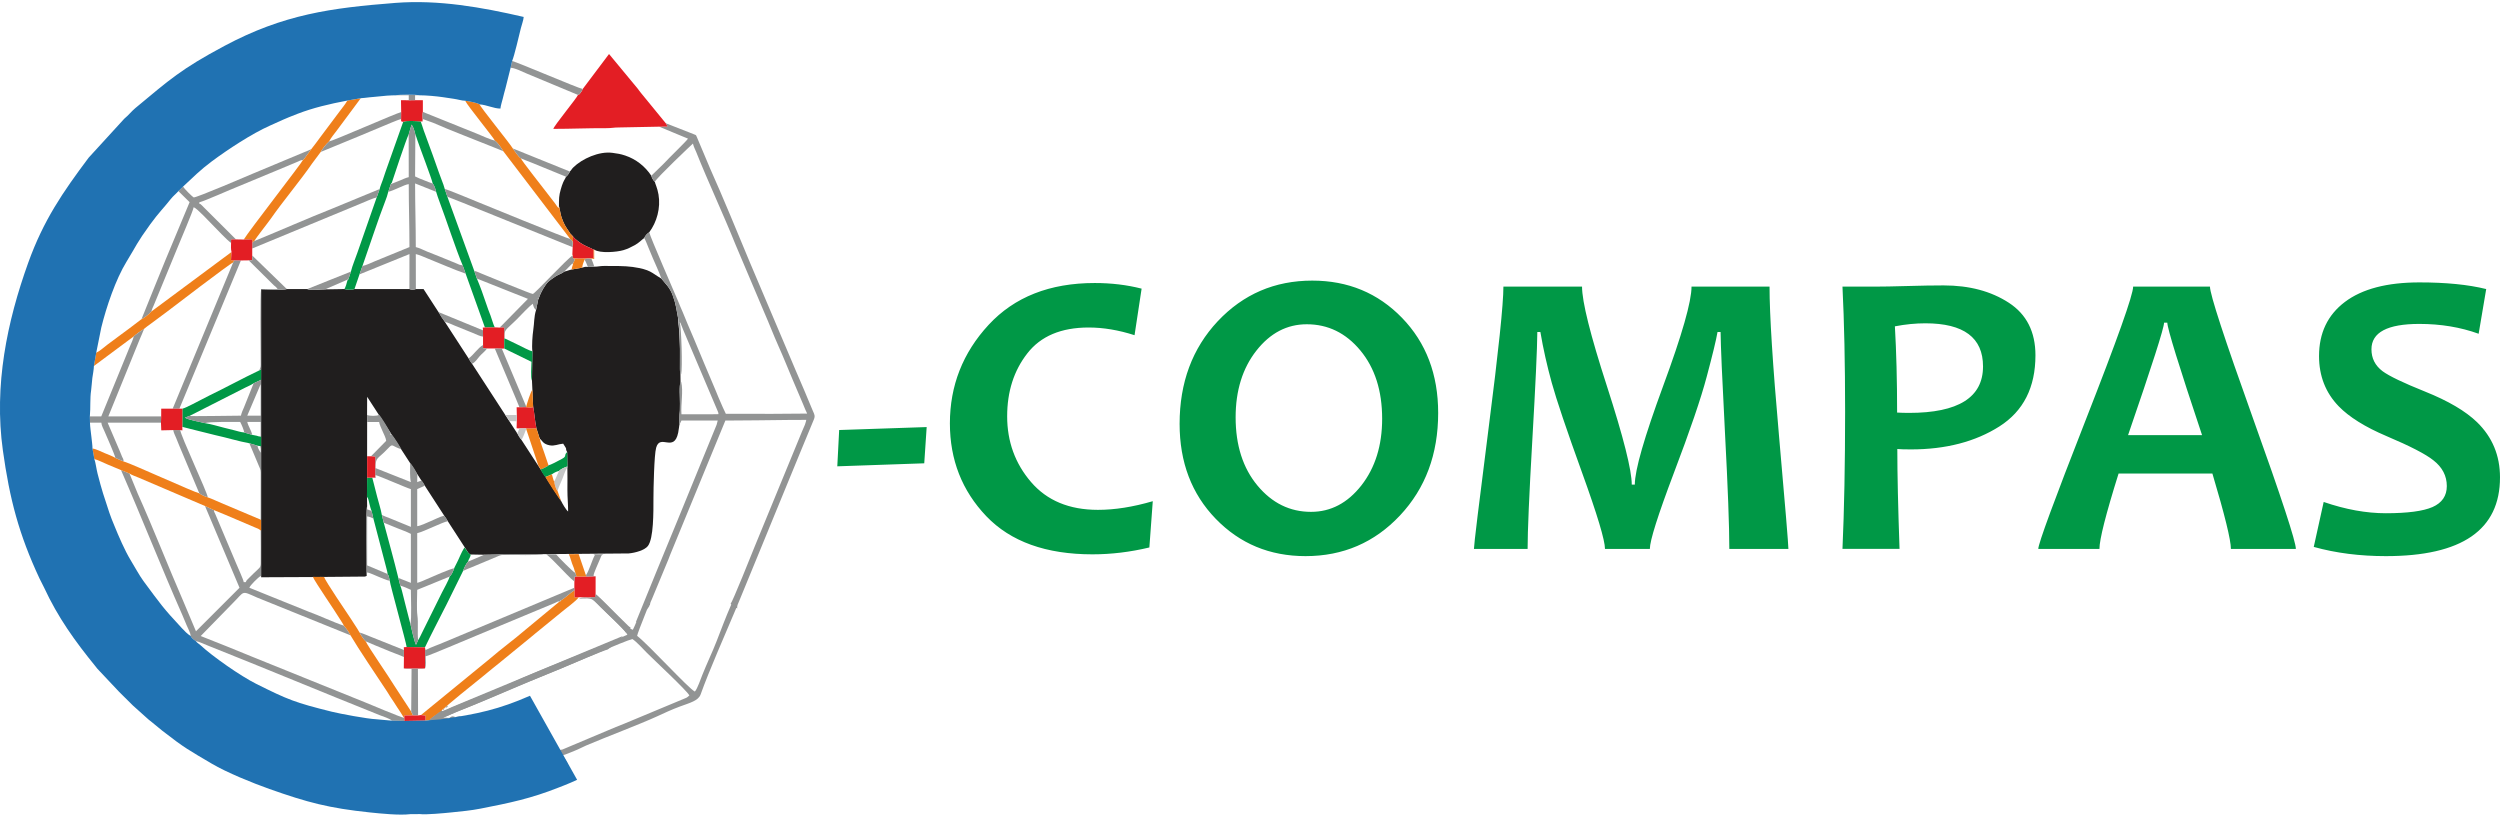
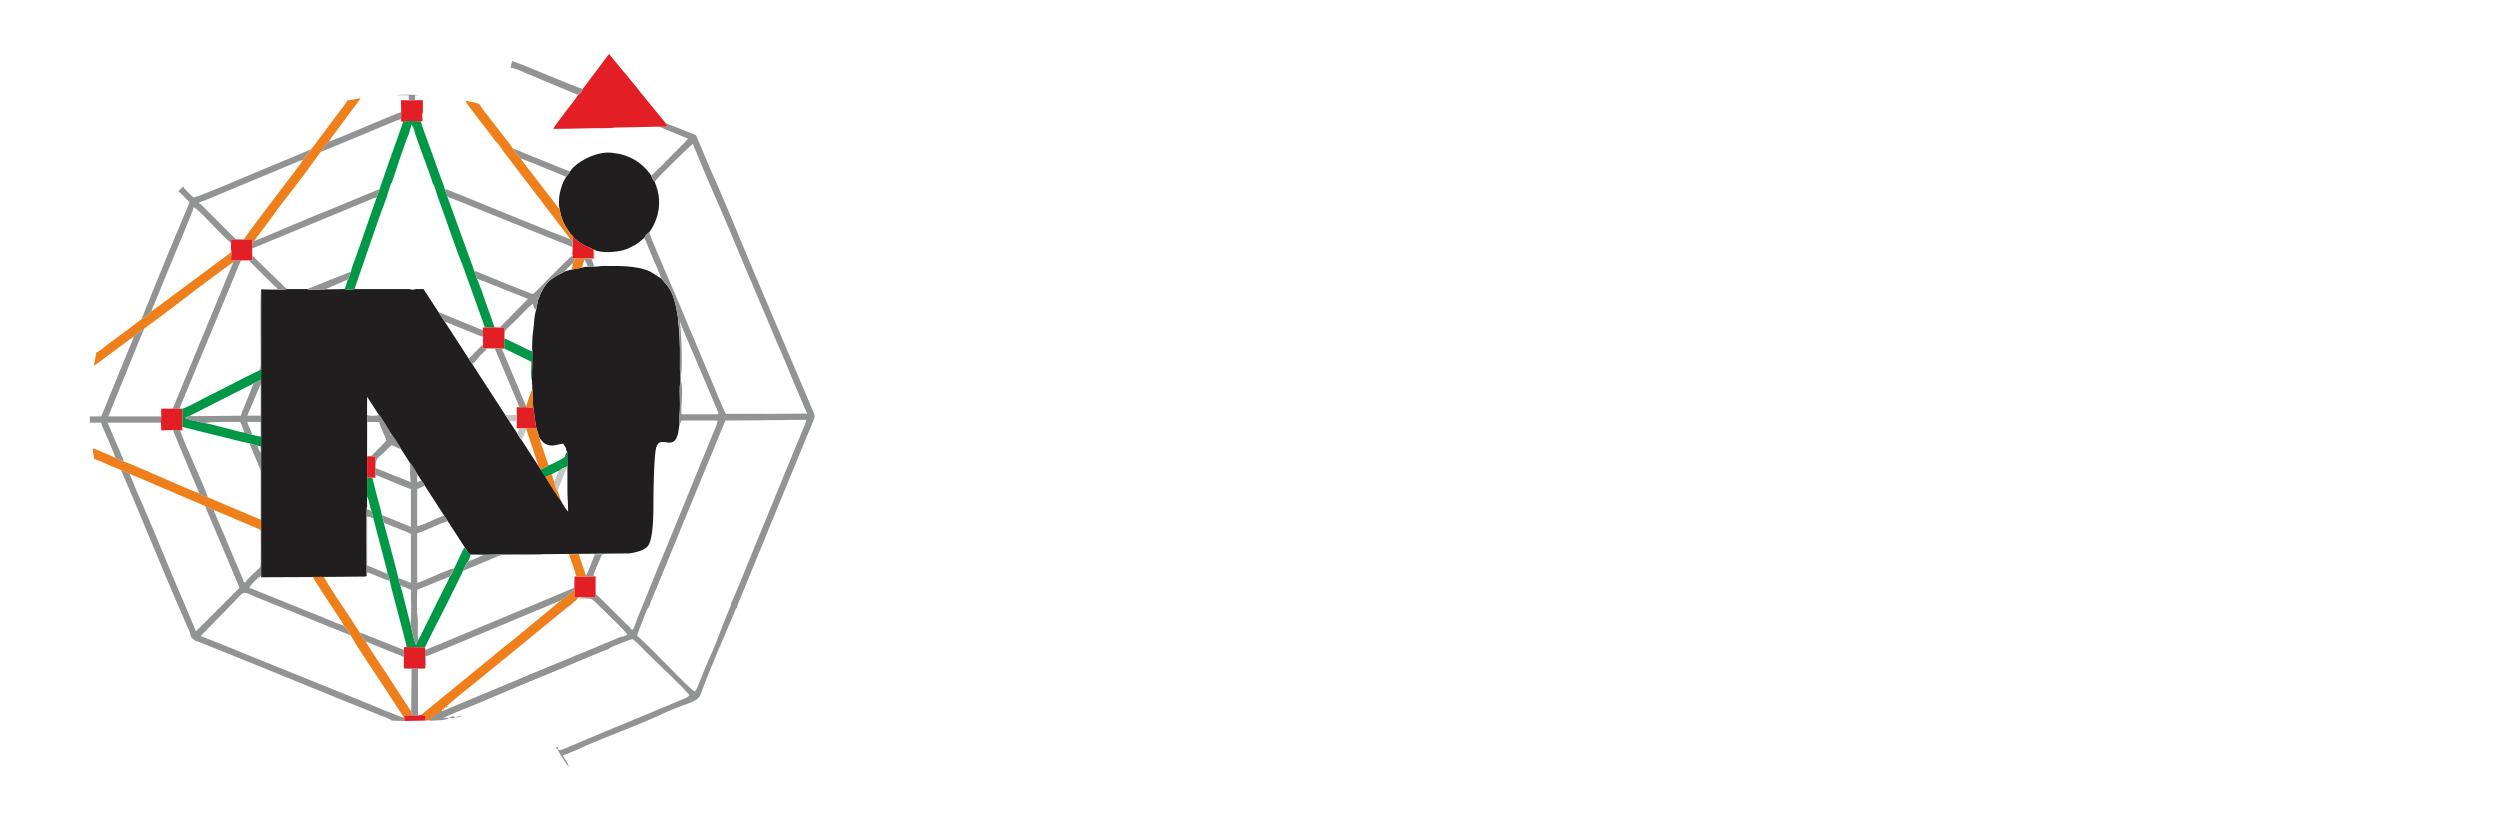
<svg xmlns="http://www.w3.org/2000/svg" xml:space="preserve" width="12.7mm" height="4.149mm" version="1.1" shape-rendering="geometricPrecision" text-rendering="geometricPrecision" image-rendering="optimizeQuality" fill-rule="evenodd" clip-rule="evenodd" viewBox="0 0 1269.98 414.86">
  <g id="Layer_x0020_1">
-     <path fill="#009846" fill-rule="nonzero" d="M470.74 216.93l-1.23 18.41 -44.17 1.53 0.95 -18.44 44.45 -1.5zm114.86 37.65l-1.73 23.51c-9.79,2.34 -19.4,3.49 -28.91,3.49 -23.6,0 -41.57,-6.46 -53.93,-19.38 -12.33,-12.93 -18.49,-28.64 -18.49,-47.12 0,-19.18 6.55,-35.88 19.65,-50.06 13.11,-14.18 31.07,-21.27 53.93,-21.27 8.38,0 16.31,0.94 23.81,2.86l-3.59 23.65c-8.14,-2.62 -15.89,-3.91 -23.32,-3.91 -13.98,0 -24.38,4.4 -31.17,13.17 -6.84,8.77 -10.22,19.42 -10.22,31.96 0,12.82 4.05,23.96 12.12,33.36 8.1,9.43 19.41,14.14 33.99,14.14 8.56,0 17.82,-1.46 27.86,-4.4zm144.98 -44.85c0,20.96 -6.45,38.32 -19.41,52.12 -12.93,13.76 -28.92,20.64 -47.97,20.64 -18.18,0 -33.36,-6.32 -45.62,-18.96 -12.26,-12.65 -18.35,-28.75 -18.35,-48.24 0,-20.96 6.45,-38.32 19.37,-52.12 12.97,-13.76 28.96,-20.64 48.01,-20.64 18.14,0 33.36,6.29 45.62,18.93 12.22,12.61 18.35,28.71 18.35,48.27zm-28.46 2.97c0,-14.25 -3.7,-25.81 -11.06,-34.68 -7.36,-8.88 -16.45,-13.31 -27.23,-13.31 -10.07,0 -18.6,4.47 -25.61,13.41 -7.01,8.94 -10.53,20.23 -10.53,33.88 0,14.18 3.7,25.75 11.1,34.65 7.39,8.88 16.45,13.35 27.19,13.35 10.04,0 18.56,-4.47 25.61,-13.45 7,-8.98 10.53,-20.26 10.53,-33.85zm206.37 66.12l-30.01 0c0,-11.59 -0.74,-31.15 -2.19,-58.68 -1.44,-27.52 -2.18,-44.71 -2.25,-51.52l-1.55 0c-0.7,4.09 -2.54,11.67 -5.49,22.71 -2.93,11.07 -8.49,27.35 -16.67,48.86 -8.13,21.52 -12.22,34.41 -12.22,38.63l-22.79 0c0,-4.36 -3.91,-17.36 -11.73,-38.98 -7.82,-21.62 -12.92,-36.78 -15.32,-45.44 -2.39,-8.66 -4.33,-17.26 -5.77,-25.78l-1.55 0c-0.07,8.52 -0.92,26.79 -2.54,54.84 -1.62,28.05 -2.4,46.49 -2.4,55.36l-27.26 0c0,-2.06 2.5,-22.56 7.47,-61.51 5,-38.94 7.5,-62.87 7.5,-71.74l39.94 0c0,7.65 4.2,24.52 12.65,50.58 8.42,26.05 12.61,42.71 12.61,50.01l1.55 0c0,-7.37 4.82,-24.06 14.4,-50.12 9.62,-26.06 14.41,-42.89 14.41,-50.47l39.63 0c0,14.14 1.58,39.33 4.79,75.58 3.2,36.26 4.79,55.47 4.79,57.67zm125.5 -98.32c0,16.27 -6.1,28.33 -18.32,36.11 -12.22,7.76 -27.19,11.67 -44.94,11.67 -3.24,0 -5.53,-0.07 -6.91,-0.21 0,12.82 0.39,29.73 1.13,50.75l-28.99 0c0.88,-19.7 1.34,-42.92 1.34,-69.68 0,-24.56 -0.46,-45.76 -1.34,-63.57l17.97 0c2.53,0 7.43,-0.07 14.65,-0.28 7.22,-0.21 13.45,-0.32 18.77,-0.32 13.07,0 24.09,2.94 33.11,8.81 9.02,5.86 13.53,14.77 13.53,26.72zm-26.63 5.62c0,-14.6 -9.76,-21.9 -29.31,-21.9 -4.86,0 -10.04,0.49 -15.46,1.54 0.74,12.89 1.13,27.49 1.13,43.8 1.72,0.1 3.7,0.17 5.99,0.17 25.11,0 37.65,-7.86 37.65,-23.61zm158.92 92.7l-33 0c0,-4.5 -3.13,-17.25 -9.4,-38.28l-47.66 0c-6.48,20.68 -9.72,33.43 -9.72,38.28l-31.07 0c0,-2.65 8.03,-24.48 24.09,-65.49 16.07,-41.01 24.1,-63.57 24.1,-67.76l39.02 0c0,3.91 7.26,26.16 21.81,66.78 14.58,40.63 21.83,62.77 21.83,66.47zm-47.65 -57.8c-11.77,-35.21 -17.65,-54.25 -17.65,-57.11l-1.65 0c0,2.65 -6.1,21.69 -18.29,57.11l37.59 0zm151.35 21.48c0,26.68 -19.34,39.99 -57.98,39.99 -13.13,0 -25.36,-1.54 -36.63,-4.68l5.04 -22.84c11.16,3.84 21.66,5.73 31.59,5.73 10.99,0 18.92,-1.05 23.71,-3.15 4.82,-2.13 7.25,-5.69 7.25,-10.65 0,-5.21 -2.29,-9.57 -6.83,-13.1 -3.91,-3.14 -11.87,-7.23 -23.84,-12.3 -10.85,-4.61 -18.95,-9.67 -24.24,-15.12 -6.66,-6.88 -10,-15.4 -10,-25.5 0,-11.74 4.37,-20.89 13.14,-27.52 8.77,-6.61 21.38,-9.92 37.83,-9.92 13.49,0 24.79,1.11 33.95,3.38l-3.84 22.71c-9.26,-3.35 -19.3,-5 -30.11,-5 -16.24,0 -24.34,4.3 -24.34,12.89 0,4.58 1.86,8.28 5.67,11.15 3.31,2.44 10.49,5.9 21.55,10.33 11.77,4.72 20.57,9.89 26.42,15.55 7.78,7.58 11.66,16.94 11.66,28.05z" />
    <g id="_2598420858992">
      <path fill="#201E1E" d="M301.85 135.46l-3.22 0.13c-1.55,-0.23 -1.54,0.04 -2.87,0.34l-5.37 0.98c-1.39,0.25 -2.24,0.74 -3.71,1.03 -1.26,1.04 -2.85,1.4 -4.31,2.35 -1.29,0.84 -3.08,2.08 -3.9,2.88 -1.6,1.56 -3.8,5.31 -4.77,8.27l-0.29 0.71 -1.1 5.33c-1.1,3.53 -0.84,6.24 -1.42,10.16 -0.39,2.66 -0.8,8 -0.44,10.81l-0.21 14.92 0.21 4.62 0.36 8.19c0.67,3.75 0.88,7.49 1.68,11.35l1.48 4.63 0.3 0.71c1.21,0.87 1.44,2.65 4.91,3.32 2.52,0.5 4.32,-0.62 6.91,-0.83 2.67,3.95 0.65,1.73 2.02,4.26l0.14 7.32 -0.03 0.5c0.1,3.76 0.02,7.6 0.02,11.37 0,4.14 0.36,6.91 0.36,11.01 -1.03,-0.74 -2.95,-4.08 -3.58,-5.39 -69.86,-107.61 0,0 -69.86,-107.61l-3.9 0c-0.93,0.41 -2.32,0.43 -3.28,0l-27.91 0c-1.13,0.48 -4.01,0.45 -5.09,0l-9.61 0.16c-2.47,-0.02 -7.31,0.72 -9.32,-0.16l-10.34 0c-1.62,0.69 -10.39,0.14 -13.06,0.14 0.03,48.75 0,97.51 0,146.27 17.04,0 33.96,-0.19 51,-0.34 1.41,0.01 1.59,0.16 2.63,-0.37 0.01,-4.46 -0.45,-33.95 0.23,-35.46l-0.09 -4.7 0.07 -9.74 0 -10.87 0.02 -17.41 -0.04 -3.55 0.04 -9.24c50.9,78.52 0,0 50.9,78.52 0.63,0.96 0.86,1.34 1.75,1.59 19.73,0.45 0,0 80.22,-0.54 3.38,-0.3 8.16,-1.66 9.77,-3.81 2.91,-3.87 2.8,-17.04 2.8,-24.24 0,-4.7 0.35,-22.01 1.37,-25.64 2.04,-7.36 9.08,2.73 11.21,-7.71 0.29,-1.4 0.75,-4.41 0.57,-6.09l0.13 -3.2c0.92,-4.61 0.32,-23.15 0.33,-30.56l-0.57 -12.23c-0.23,-1.57 -0.51,-4.48 -0.5,-5.89 -0.75,-4.17 -1.23,-7.67 -2.68,-11.57 -1.61,-4.34 -3.69,-5.94 -5.85,-8.69 -5.26,-3.06 -5.3,-4.53 -14.54,-5.9 -3.91,-0.58 -10.28,-0.51 -14.56,-0.51 -2.2,0.01 -2.78,0.36 -5.01,0.38z" />
      <path fill="#201E1E" d="M289.49 87.12c-0.35,0.72 -0.47,0.92 -0.85,1.45 -0.1,0.14 -0.41,0.51 -0.5,0.61 -0.43,0.48 -0.12,0.2 -0.61,0.57 -0.3,0.89 -0.99,1.76 -1.5,3 -0.49,1.21 -0.72,1.88 -1.17,3.45 -0.92,3.18 -0.92,4.73 -0.92,8.66 0.29,0.55 0.08,0.08 0.26,0.82 0.66,2.86 0.44,3.41 1.83,6.75 1.15,2.8 2.45,4.24 3.76,6.33 0.93,0.75 1.61,1.84 2.35,2.51 0.77,0.7 1.85,1.53 2.81,2.18 2.44,1.63 4.23,2.05 6.61,3.34l0.29 0c2.91,1.99 11.41,1.27 14.83,0.27 2.14,-0.63 3.9,-1.52 5.71,-2.51 2.38,-1.3 3.5,-2.72 4.88,-3.67 0.49,-1.2 1.4,-2.15 2.53,-2.9 3.83,-5.09 5.89,-12.32 4.71,-19.19 -0.58,-3.41 -1.74,-5.56 -1.85,-6.45 -0.45,-0.4 -0.18,-0.1 -0.61,-0.66 0,-0.01 -0.43,-0.65 -0.45,-0.68 -0.41,-0.7 -0.51,-0.98 -0.74,-1.74 -3.14,-4.76 -7.78,-8.44 -13.28,-10.27 -2.41,-0.8 -3.84,-1.01 -6.51,-1.37 -6.77,-0.9 -15.4,3.01 -19.88,7.45 -0.82,0.81 -0.87,1.25 -1.7,2.05z" />
      <path fill="#929494" d="M334.81 64.33l14.69 6.09c-1.03,1.53 -9.23,9.32 -12.48,12.85l-6.16 5.99c0.23,0.76 0.33,1.04 0.74,1.74 0.02,0.03 0.45,0.67 0.45,0.68 0.43,0.56 0.16,0.26 0.61,0.66 1.05,-2.22 19.16,-19.31 19.35,-19.43 0.4,1.73 1.02,2.71 1.68,4.36 6.03,15.13 13.91,31.89 19.96,47.01l14.53 34.28c2.53,5.73 4.69,11.48 7.29,17.28 2.58,5.74 4.72,11.18 7.2,17.03l5.42 12.74c0.57,1.42 1.2,3.02 1.84,4.25 0.02,0.08 0.03,0.15 0.05,0.22 -5.98,0 -11.75,0.06 -17.49,0.13l-23.77 -0.02c-0.73,-1.42 -2.09,-4.48 -3.76,-8.39 -0.45,-1.12 -0.91,-2.25 -1.38,-3.37l-5.7 -13.47c-3.73,-8.95 -7.26,-17.48 -8.62,-20.49 -0.91,-2.03 -1.48,-3.77 -2.39,-5.8 -0.92,-2.04 -1.59,-3.72 -2.43,-5.76 -1.47,-3.54 -14.1,-32.44 -14.64,-34.93 -1.13,0.75 -2.04,1.7 -2.53,2.9 0.75,1.34 1.57,3.49 2.17,4.98 0.73,1.81 1.44,3.45 2.2,5.28 1.4,3.36 3.07,6.68 4.32,10.35 2.15,2.74 4.22,4.33 5.83,8.62l-0.13 0c0.47,1.13 0.87,2.3 1.23,3.51 0.68,2.62 1.07,5.21 1.6,8.13 0.03,0.03 0.06,0.07 0.09,0.12 1.1,8.44 0.72,17.46 0.73,24.83 0,1.03 -0.03,2.56 0.72,3.41 0.71,-2.95 0.14,-23.65 -0.73,-26.55 0.11,0.09 0.25,0.29 0.42,0.58 0.54,1.31 1.05,2.78 1.39,3.53l17.73 41.76c0.07,0.33 0.12,0.65 0.15,0.94l-3.77 0.06 -15.04 0c-0.4,-5.02 1.04,-11.79 -0.15,-16.5 -1.66,1.89 -0.66,8.11 -0.68,11.02 -0.02,3.77 -0.45,7.57 -0.42,11.27 1.3,-1.14 0.03,-0.03 0.57,-1.19l0.68 -1.4 18.41 0c-0.1,0.54 -0.29,1.25 -0.55,2.11l-20.02 48.96c-3.49,8.65 -6.99,16.8 -10.49,25.48l-10.54 25.87c0.11,-0.08 0.22,-0.16 0.33,-0.25 -0.59,1.48 -1.2,2.88 -1.84,4.11 -2.03,-0.75 -2.8,-1.96 -4.94,-4.16 -1.64,-1.67 -2.97,-2.91 -4.61,-4.58 -2.86,-2.93 -6.31,-6.66 -9.26,-9.16l-0.38 1.52c-2.36,0.16 -6.48,-0.46 -8.21,0.55 7.86,-0.27 6.09,-0.66 14.06,7.3 2.32,2.31 9.54,8.67 10.56,11.05 -17.06,7.59 -42.67,16.89 -58.79,24.43 -8.76,4.09 -23.87,9.53 -32.51,13.56 -3.45,1.6 -2.54,0.76 -3.2,0.23l0.71 -0.25c0.84,0.18 0.69,0.38 0.6,-0.43l0.67 -0.44c0.82,0.22 0.68,0.4 0.55,-0.42 0.86,0.08 0.61,0.25 0.61,-0.66 -0.89,0.11 -0.74,-0.15 -0.61,0.66l-0.55 0.42c-0.92,-0.2 -0.77,-0.44 -0.67,0.44l-0.6 0.43 -0.71 0.25 -4.5 3.64c-0.07,0.06 -0.83,0.77 -0.85,0.79 -0.77,0.83 -0.14,-0.03 -0.85,1.04 2.66,-0.14 8.52,-0.03 10.21,-1.43 1.59,0.12 2.19,0.43 3.22,-0.46 1.15,0.19 0.19,0.4 1.65,0.06 1.14,-0.27 0.47,-0.03 1.1,-0.57l-2.75 0.51c-2.1,-0.53 -1.58,-0.53 -3.22,0.46l-3.39 -0.21c2.51,-0.61 3.67,-1.57 5.99,-2.45 12.93,-4.92 28.87,-12.4 42.29,-17.52l11.95 -4.91c5.57,-2.4 32.32,-14.04 36.18,-14.99 2.19,1.4 5.4,5.02 7.43,7.06 3.47,3.5 20.27,19.11 21.53,21.59l-0.65 0.58c-0.96,0.69 0,0.11 -1.01,0.67l-31.35 13.07c-6.04,2.36 -10.72,4.47 -16.67,6.92l-14.76 6.22c-2.37,0.46 -1.41,0.29 -2.51,-0.33 0.32,-1.2 0.65,-1.02 -0.51,-0.9 0,1.09 -0.34,0.96 0.51,0.9 0.29,1.5 3.9,6.71 5.18,8.57l0.47 0.63c-0.63,-3 -1.4,-2.72 -2.94,-5.94 1.56,-0.38 4.3,-1.64 5.95,-2.27 2.09,-0.8 3.7,-1.75 5.86,-2.68 9.94,-4.26 26.82,-10.59 35.91,-14.75 3.6,-1.65 7.54,-3.52 11.75,-5.07 5.16,-1.89 9.36,-2.95 10.49,-6.12 4.45,-12.45 12.32,-30.09 18.15,-44 0.16,0.09 0.33,0.19 0.51,0.3 -0.18,-0.37 -0.11,-0.99 0.09,-1.74 0.3,-0.72 0.6,-1.44 0.89,-2.14l14.68 -35.72c0.23,-0.51 0.43,-1.04 0.63,-1.57l15.9 -38.68c2.21,-5.45 4.37,-10.62 6.68,-16.13 0.74,-1.77 0.29,-2.55 -0.43,-4.17l-0.11 -0.25c-2.92,-7.1 -5.89,-14.05 -8.88,-20.95 -0.97,-2.37 -1.96,-4.59 -2.89,-6.82l-20.16 -47.52c-6.01,-14.45 -13.95,-33.81 -20.24,-47.79l-6.76 -16.04c-0.69,-1.34 0.27,-0.58 -3.55,-2.17l-12.21 -4.77 0.92 1.67 -4.32 0.06zm-6.16 245.39c0.44,-0.59 0.82,-1.24 1.24,-1.92 -0.12,-0.47 -0.22,-0.36 0.26,-0.36 0.12,-1.35 0.46,-1.89 0.95,-2.96l3.66 -8.81c1.64,-3.95 3.14,-7.63 4.81,-11.58 0.45,-1.06 0.61,-1.76 1.09,-2.82l27.82 -67.64c10.96,0 21.42,-0.22 32,-0.31l9.1 -0.04c-0.04,0.43 -0.28,1.26 -0.66,2.4 -0.53,1.35 -1.2,2.84 -1.51,3.51l-23.98 58.3c-1.35,3.39 -11.31,28.25 -12.29,29.24 0.12,0.13 0.23,0.24 0.34,0.34 -1.4,3.26 -2.77,6.5 -3.99,9.69 -2.27,5.95 -4.48,11.81 -7.05,17.45 -1.32,2.89 -2.45,5.75 -3.63,8.54 -0.8,1.89 -2.47,7.06 -3.83,8.55 -3.3,-1.64 -23.28,-23.63 -29.32,-28.3 0.07,-0.77 2.01,-5.84 4.99,-13.28z" />
      <path fill="#929494" d="M96.83 323.08c0.61,1.14 1.52,1.82 2.63,2.57 1.33,0.16 4.66,1.69 6.19,2.3 28.99,11.51 58.23,23.75 87.25,35.34 1.28,0.51 5.44,1.83 6.14,2.78l6.41 0.17 -0.04 -1.23 -0.15 -0.36c-1.97,-0.39 -16.83,-6.65 -19.26,-7.66l-58.04 -23.45c-4.47,-1.77 -8.46,-3.5 -12.95,-5.28l-13.05 -5.18 16.21 -16.61c6.36,-6.3 4.14,-6.59 12.44,-2.93l47.44 19.18c-0.86,-1.73 -2.28,-3.76 -3.37,-4.9 -5.26,-1.7 -12.54,-5.2 -17.95,-7.13l-30.05 -12.13c0.34,-1.27 4.57,-5.27 5.73,-6.04l0.24 0.71 0 -23.75 -0.24 0c0,5.51 0.14,11.19 0.03,16.67 -0.04,2.39 -0.67,2.21 -3.52,5.04 -0.8,0.79 -1.37,1.32 -2.15,2.13 -1.3,1.36 -1.59,1.34 -1.88,2.4l-1.07 0c-0.11,-1.21 -3,-7.41 -3.69,-9.14l-10.7 -25.29c-0.36,-0.87 -0.88,-1.59 -0.76,-2.18l-4.56 -2.09c0.07,0.1 0.19,0.4 0.22,0.47l17.34 41.07 -22.12 22.12 -6.28 -14.91c-7.71,-17.72 -15.44,-37.55 -23.31,-55.06l-4.18 -10.17 -4.3 -1.75c10.49,24.04 20.6,49.74 31.16,73.64 0.79,1.78 1.44,3.41 2.21,5.27 0.5,1.21 2.06,4.04 1.98,5.38z" />
      <path fill="#E31E24" d="M296.01 45.19c-0.41,1.07 -0.35,0.91 -0.99,1.76 -0.87,1.15 -0.21,0.66 -1.41,1.25 -0.53,1.53 -12.06,15.48 -12.53,17.25 8.98,0 17.52,-0.4 26.87,-0.36 2.72,0.02 3.89,-0.37 6.43,-0.36l20.43 -0.4 4.32 -0.06 -0.92 -1.67 -12.44 -15.2c-0.72,-0.82 -1.14,-1.51 -1.85,-2.42l-14.54 -17.56 -13.37 17.77z" />
      <path fill="#009846" d="M192.86 96.01l-1.51 4.26 -6.59 18.88c-1.05,3.15 -2.19,6.14 -3.22,9.24 -1.07,3.17 -2.48,6.31 -3.28,9.55l-1.29 3.91 -0.26 0.35 -0.24 0.3c-0.26,1.2 -0.93,3.36 -1.49,4.32 1.08,0.45 3.96,0.48 5.09,0l2.55 -7.46 1.51 -4.26c3.41,-9.64 8.02,-23.84 11.54,-32.85 0.58,-1.49 1.25,-3.35 1.57,-4.82l1.29 -3.91 0.19 -0.36 0.32 -0.36c0.04,-0.17 7.55,-22.91 8.56,-24.51l1.47 -5.02c0.91,1.15 1.52,3.32 1.92,5.02 0.4,0.86 0.66,1.81 0.99,2.8 1.44,4.29 7.24,19.39 7.84,22.13 0.85,0.95 1.41,2.86 1.74,4.21 0.47,1.56 0.97,3.06 1.54,4.57 3.6,9.54 8.37,24.36 11.91,32.74l1.53 4.26 9.79 27.34 5.01 -0.06c-0.75,-1.33 -1.5,-4.33 -2.14,-5.95 -0.83,-2.07 -1.53,-3.98 -2.29,-6.27 -1.42,-4.26 -2.95,-8.5 -4.66,-12.57l-1.34 -3.91 -13.65 -37.66 -1.32 -3.91c-0.41,-1.51 -0.92,-2.92 -1.46,-4.27 -0.55,-1.35 -0.96,-2.7 -1.54,-4.16l-3.07 -8.68c-0.96,-2.88 -2.07,-5.38 -3.05,-8.34 -0.55,-1.66 -0.98,-2.59 -1.53,-4.18 -0.58,-1.69 -0.98,-3.12 -1.56,-4.68l-0.21 -0.06c-2.06,-0.11 -7.29,-0.52 -8.71,0.25l-8.95 25.27c-0.5,1.48 -0.97,2.91 -1.43,4.27 -0.47,1.41 -1.3,3.21 -1.57,4.58z" />
      <path fill="#009846" d="M186.42 252.36c0.84,0.98 0.88,2.17 1.24,3.48 0.18,0.7 0.69,3 1.08,3.63l0.93 3.91 6.36 24.31c0.33,1.55 0.77,2.54 0.86,3.87 0.65,0.84 0.86,2.25 1.1,3.44 0.1,1.71 8.53,32.02 8.58,33.67l9.31 0.17c3.08,-6.47 6.45,-12.88 9.67,-19.27 0.8,-1.58 1.59,-3.03 2.39,-4.74l7.3 -14.8c0.54,-1.67 1.55,-3.65 2.49,-4.73 0.43,-1.55 1.11,-1.86 1.43,-3.64 -0.89,-0.25 -1.12,-0.63 -1.75,-1.59l-1.47 -1.98c-1.92,3.14 -2.47,5.09 -3.73,7.53l-1.33 2.63 -0.16 0.45c-0.54,1.46 -1.25,3.24 -2.3,4.18 -0.42,1.76 -3.02,6.34 -3.94,8.17l-10.03 20.25c-0.66,1.3 -1.26,2.74 -2.06,3.91l-1.07 2.34c-1.02,-2.17 -2.17,-7.85 -2.83,-10.51 -0.82,-3.37 -1.64,-6.33 -2.5,-9.74 -0.45,-1.79 -0.8,-3.18 -1.21,-4.83 -0.33,-1.31 -0.94,-3.93 -1.43,-4.98l-0.99 -3.91 -1.74 -6.89c-0.64,-2.55 -1.28,-4.71 -1.86,-7.04l-3.81 -14.14 -0.97 -3.91c-0.51,-3.01 -1.68,-6.45 -2.39,-9.31 -0.84,-3.37 -1.67,-6.51 -2.47,-9.67l-2.63 0 -0.07 9.74z" />
      <path fill="#929494" d="M186.51 214.34l6.08 0c0.1,1.17 1.31,3.61 1.74,4.67 0.57,1.4 1.72,3.41 1.85,4.92l-7.7 7.82 2.14 0.24 -0.02 10.59 -1.48 0.04 1.68 0.18 0 -1.45c2.11,0.48 16.14,6.69 17.92,7.1l0 19.19 -10.9 -4.47c-1.62,-0.64 -2.44,-0.89 -3.84,-1.57l0.97 3.91c2.3,0.96 4.66,1.94 6.96,2.84 2.23,0.88 4.77,1.78 6.81,2.85l0 24.87 -6.36 -2.49 0.99 3.91c1.21,0.29 4.32,1.58 5.37,2.13 0,3.68 0.45,14.62 -0.23,17.42 0.66,2.66 1.81,8.34 2.83,10.51l1.07 -2.34c-0.41,-4.08 0.16,-8.84 -0.35,-12.53 -0.46,-3.32 -0.1,-9.43 -0.1,-13.06 1.26,-0.59 2.66,-1.03 4.06,-1.65l12.42 -5.09c1.05,-0.94 1.76,-2.72 2.3,-4.18l0.16 -0.45 -0.16 0.45c-1.44,-0.03 -11.8,4.55 -13.89,5.47 -1.33,0.6 -3.59,1.6 -4.89,1.9l0 -25.23c3.44,-0.79 13.42,-5.88 15.48,-6.04 -0.47,-1.28 -1.03,-2.02 -1.87,-2.84 -1.91,0.44 -4.63,1.87 -6.6,2.69 -1.62,0.67 -5.47,2.51 -7.01,2.64l0 -18.84c1.2,-0.63 2.79,-1.12 3.85,-1.77 -0.49,-1.07 -0.81,-1.82 -1.7,-2.52 -0.85,0.23 -1.46,0.41 -2.15,0.74l0.07 -3.91c-0.67,-1.6 -2.56,-4.89 -3.65,-5.73 0,3.16 -0.25,7.04 0.36,9.64l-17.92 -7.11c0,-5.89 0.75,-4.08 6.52,-10.23 2.42,-2.58 1.63,-0.81 6.58,0.64 -0.37,-0.85 -3.84,-6.6 -4.86,-7.28 -0.69,-0.28 -0.88,0.48 -0.51,-0.89l-0.2 -0.24 -0.29 -0.48c-0.76,-1.63 -4.44,-7.7 -5.45,-8.58 -1.25,0.71 -4.86,0.63 -6.12,0.06l0.04 3.55z" />
      <path fill="#929494" d="M93.01 94.74l-2.39 2.33 5.7 5.61 -12.32 29.52c-2.01,4.94 -4,9.89 -6.08,14.93l-6.05 15.02 -0.36 0.24 0.36 -0.24c1.35,-0.57 4.26,-2.85 5.06,-3.96 0.18,-1.03 0.81,-2.29 1.27,-3.32 0.55,-1.21 0.84,-2.01 1.35,-3.28l10.8 -26.24c1.03,-2.56 7.9,-18.58 8.03,-20.1 1.59,0.42 7.96,7.36 9.58,8.97 2.16,2.14 7.35,7.81 9.42,9.15l0.01 -1.75 2.49 -0.02 -16.09 -16.04c-0.05,-0.05 -0.13,-0.12 -0.18,-0.17l-0.88 -0.9c-0.06,-0.05 -0.13,-0.13 -0.18,-0.18 -0.08,-0.07 -0.29,-0.28 -0.38,-0.34 -0.55,-0.41 -0.14,-0.29 -0.92,-0.5l0 -0.71c2.66,-0.62 15.98,-6.58 19.8,-8.07l19.7 -8.18c2.27,-0.97 4.23,-1.82 6.55,-2.74 1.28,-0.5 2.08,-0.85 3.28,-1.37 1.14,-0.48 2.28,-1.14 3.33,-1.16 0.49,-0.36 0.21,-0.11 0.64,-0.56l3.58 -4.93c-0.74,0.41 -2.48,1.09 -3.45,1.48l-26.22 10.95c-0.73,0.32 -28.95,12.42 -30.08,12.09 -0.39,-0.11 -4.76,-4.29 -5.37,-5.53z" />
-       <path fill="#929494" d="M207.6 68.29l0.04 21.68c-1.75,0.4 -2.73,1.02 -4.4,1.67 -1.75,0.69 -3.01,1.23 -4.71,1.88l-1.29 3.91c2.97,-0.68 8.31,-3.74 10.4,-3.91 0,11.04 0.36,20.92 0.36,31.98l-17.5 7.16c-1.67,0.68 -4.47,2.1 -6.37,2.44l-1.51 4.26 25.38 -10.31 -0.02 17.77c0.96,0.43 2.35,0.41 3.28,0l-0.04 -17.77c2.01,0.47 4.24,1.54 6.25,2.34 6.17,2.44 13.07,5.55 19.07,7.61l-1.53 -4.26c-1.51,-0.11 -1.96,-0.4 -3.14,-0.94l-8.87 -3.63c-2.05,-0.84 -3.78,-1.45 -5.89,-2.33 -1.75,-0.73 -4.16,-1.94 -5.89,-2.34 0,-11.16 -0.36,-21.49 -0.36,-32.34l10.7 4.27c-0.33,-1.35 -0.89,-3.26 -1.74,-4.21 -1.67,-0.52 -2.83,-1.04 -4.45,-1.68 -1.73,-0.69 -3.03,-1.16 -4.51,-1.93l0.13 -21.32c-0.4,-1.7 -1.01,-3.87 -1.92,-5.02l-1.47 5.02zm-8.88 24.87l0.32 -0.36 -0.32 0.36z" />
      <path fill="#EF7F1A" d="M285.02 304.97l-0.36 0.52 -0.36 0 -17.47 14.47c-5.13,4.44 -12.5,9.89 -17.71,14.41l-35.28 28.86 2.32 0.31 0.01 2.5 2.08 -0.21 0.37 -0.48c0.06,-0.07 0.13,-0.16 0.19,-0.22 0.06,-0.07 0.14,-0.14 0.2,-0.21l4.39 -3.27 0.36 -0.19c0.8,-1.18 18.95,-15.88 21.65,-17.98 1.64,-1.28 2.96,-2.51 4.5,-3.7 1.49,-1.16 2.83,-2.31 4.35,-3.51l15.51 -12.68c0.96,-0.75 1.23,-1.07 2.14,-1.78l13.37 -10.91c1.61,-1.42 7.82,-5.85 8.69,-7.53l-2.12 0.06 0.04 -3.68c-2.33,1.49 -4.39,3.65 -6.87,5.22z" />
      <path fill="#EF7F1A" d="M47.92 233.17c1.95,0.49 4.95,2.04 6.81,2.8 2.31,0.94 4.56,1.92 6.75,2.82l4.3 1.75c1.18,0.81 3.29,1.49 4.76,2.13l33.57 14.35 4.56 2.09c4.04,1.65 7.93,3.26 11.91,4.99l9.02 3.85c1.14,0.45 1.93,0.67 2.81,1.53l0.24 0 -0.01 -5.52 -0.23 0 -20.01 -8.45c-2.18,-0.89 -4.47,-2.04 -6.85,-2.88 -1.47,-0.43 -3.27,-1.26 -4.3,-2.04 -2.95,-0.68 -34.24,-14.94 -37.97,-16.04l-0.49 -0.14 -4.17 -1.78c-0.99,-0.73 -4.17,-1.94 -5.53,-2.5 -1.59,-0.66 -4.54,-2.18 -6.11,-2.29l0.94 5.33z" />
      <path fill="#EF7F1A" d="M176.47 51.06c-0.47,0.93 -1.54,2.34 -2.24,3.27 -0.84,1.12 -1.47,1.93 -2.31,3.04l-9.16 12.24c-1.57,2.1 -3,4.13 -4.63,6.14l-3.58 4.93c-0.43,0.45 -0.15,0.2 -0.64,0.56 -0.47,1.36 -27.61,36.23 -30.09,40.43l4.29 -0.09 0.09 1.65c0.54,-0.39 0.5,-0.29 0.99,-0.79 1.04,-1.93 6.79,-9.07 8.38,-11.37 6.09,-8.76 15.18,-19.57 21.06,-28.14l4.3 -5.76c0.56,-1.12 2.94,-4.26 3.87,-4.95l0.36 -0.38c1.06,-1.99 2.45,-3.59 3.84,-5.43l12.28 -16.54 -6.81 1.19z" />
      <path fill="#009846" d="M131.7 188.15c-8.29,3.93 -17.19,8.81 -25.37,12.76l-3.77 1.94c-2.23,1.1 -7.94,4.28 -9.91,4.74l-0.03 9.24c2.6,0.58 5.7,1.54 8.3,2.1 2.94,0.64 5.8,1.53 8.59,2.14 5.81,1.26 11.63,3.09 17.17,4.1l4.14 1.25 1.23 0.17 0.61 0.25 0 -5.1 -0.25 0c-1.14,-0.01 -0.97,-0.14 -2.03,-0.41 -0.66,-0.17 -1.89,-0.36 -2.27,-0.45l-4.13 -1.21c-1.64,-0.11 -3.49,-0.74 -5.11,-1.14 -1.51,-0.37 -3.12,-0.77 -4.87,-1.21 -3.18,-0.78 -6.7,-1.91 -9.89,-2.38 -1.89,-0.51 -8.54,-1.64 -10.18,-2.8l2.3 -0.85 28.3 -14.37c1.32,-0.65 3.07,-1.38 4.3,-2.22l3.79 -1.78 0.06 -5.27 -0.98 0.5z" />
      <path fill="#EF7F1A" d="M76.93 158.19c-0.8,1.11 -3.71,3.39 -5.06,3.96l-0.36 0.24c-3.74,2.95 -7.37,5.56 -11.25,8.44 -1.97,1.47 -3.62,2.69 -5.53,4.11 -1.82,1.36 -3.83,3.26 -5.85,4.22l-1.18 6.75 20.23 -15.04c0.75,-0.78 4.2,-3.23 5.38,-3.93 0.94,-0.84 1.79,-1.37 2.76,-2.1l8.6 -6.39c2.34,-1.75 32.27,-24.73 33.77,-25.13l0.67 -1.1 -1.76 -0.02 0.26 -4.21 -40.68 30.2z" />
      <path fill="#EF7F1A" d="M174.68 317.82c1.09,1.14 2.51,3.17 3.37,4.9 4.08,6.96 13.57,20.96 18.63,28.64 0.66,0.99 1.04,1.74 1.64,2.64 1.19,1.77 2.19,3.23 3.38,5.17 0.61,0.99 1.09,1.65 1.71,2.57 0.68,1 1.14,1.96 1.85,2.91l0.15 0.36 0 -1.56 6.97 -0.03 -2.62 -0.11 -0.87 -1.85 -8.66 -13.27c-2.5,-4.2 -13.29,-19.73 -14.44,-22.41 -0.98,-0.85 -2.55,-3.26 -3.11,-4.48 -0.52,-0.72 -0.66,-1.13 -1.12,-1.85l-3.36 -5.19c-1.51,-2.33 -13.14,-19.34 -13.55,-21.2l-5.73 -0.06c0.9,2.33 11.57,17.8 13.73,21.44 0.79,1.32 1.4,2.05 2.03,3.38z" />
      <path fill="#EF7F1A" d="M251.34 71.35c1.63,1.21 3.13,3.53 4.34,5.47l33.99 44.56c1.67,1.4 1.25,1.54 1.24,4.17 0.37,-1.24 0.1,-2.79 0.15,-4.26 0.05,-1.38 0.03,-1.03 -1.27,-2.53 -1.31,-2.09 -2.61,-3.53 -3.76,-6.33 -1.39,-3.34 -1.17,-3.89 -1.83,-6.75 -0.18,-0.74 0.03,-0.27 -0.26,-0.82 -0.32,1.01 0.31,1.68 -2.14,-1.75l-4.97 -6.44c-1.42,-1.89 -11.9,-15.12 -12.23,-16.25 -1.17,-0.63 -3.2,-3.78 -4.1,-5.02 -1.16,-2.15 -16.81,-21.37 -16.86,-22.39 -1.27,-0.85 -5.51,-1.58 -7.34,-1.85 1.25,2.63 14.66,19.02 15.04,20.19z" />
      <path fill="#929494" d="M215.92 329.12l0 10.41 -10.79 0c0.93,0.41 2.6,0.25 3.94,0.25l-0.18 21.68 0.87 1.85 2.62 0.11 -0.08 -23.64c1.32,0 2.63,0.16 3.62,-0.25 0.7,-1.47 0.32,-4.27 0.32,-6.15 1.25,-0.1 22.26,-9.08 25.38,-10.35l40.38 -16.81c1.21,-0.52 1.11,-0.74 2.3,-0.73l0.36 0c0,-0.65 -0.19,-0.54 0.36,-0.52 2.48,-1.57 4.54,-3.73 6.87,-5.22l-0.13 -1.19 -65.97 27.6c-3.19,1.41 -6.65,2.5 -9.55,4.02l-0.32 -1.06z" />
      <path fill="#929494" d="M67.93 170.87c-0.32,1.61 -1.34,3.69 -2,5.24l-14.48 35.39 -5.81 0 0.06 3.2 5.78 0c0.09,1.43 1.06,3.1 1.61,4.41 1.05,2.48 5.2,11.79 5.53,13.52l4.17 1.78 0.49 0.14 -0.49 -0.14c-0.07,-1.4 -0.22,-1.16 -0.79,-2.46 -0.45,-1.04 -0.6,-1.47 -1.03,-2.53l-6.29 -14.72 27.09 0 0.11 -3.2 -26.84 0 15.86 -38.99c0.45,-1.12 0.72,-1.66 1.18,-2.74 0.48,-1.14 0.62,-1.68 1.23,-2.83 -1.18,0.7 -4.63,3.15 -5.38,3.93z" />
      <path fill="#929494" d="M223.76 361.46c0,0.49 0.1,0.4 -0.36,0.19l-4.39 3.27c-0.06,0.07 -0.14,0.14 -0.2,0.21 -0.06,0.06 -0.13,0.15 -0.19,0.22l-0.37 0.48 5.51 -0.41c0.06,-0.07 0.17,-0.24 0.2,-0.18l2.15 -1.1c1.04,-0.42 1.72,-0.72 2.77,-1.16 1.86,-0.8 3.45,-1.52 5.27,-2.24 17.34,-6.83 35.7,-15.19 52.96,-22.08 1.73,-0.69 20.31,-8.62 21.55,-8.71 1.67,-1.19 6.83,-5.31 7.69,-6.87l-86.71 36.04c-1.94,0.81 -3.87,1.87 -5.88,2.34z" />
      <polygon fill="#929494" points="118.44,133.32 87.72,207.59 91.13,207.59 122.38,132.3 119.11,132.22 " />
      <path fill="#929494" d="M240.91 137.58l1.34 3.91 25.93 10.31 -14.33 14.59 2.25 -0.05 0.06 5.55 0.2 0c0,-4.98 -0.27,-3.3 6.18,-9.7 1.99,-1.97 6.19,-6.61 8.15,-7.9 0.31,1.33 0.55,2.35 1.62,3.19l1.1 -5.33c-0.39,-1.04 -0.34,-0.44 0.29,-0.71 0.97,-2.96 3.17,-6.71 4.77,-8.27 0.82,-0.8 2.61,-2.04 3.9,-2.88 1.46,-0.95 3.05,-1.31 4.31,-2.35 0.81,-0.89 1.36,-1.39 2.19,-2.22 0.42,-0.43 0.63,-0.68 1.07,-1.09 0.79,-0.73 0.3,-0.45 1.17,-0.82l0.92 -1.91c-0.46,-0.53 0.18,-0.15 -0.9,-0.74l-0.22 -1.39c-2.53,1.3 -19.08,19.25 -20.22,19.54 -0.58,0.15 -22.95,-9.09 -25.85,-10.25 -1.42,-0.57 -2.34,-1.13 -3.93,-1.48z" />
      <path fill="#929494" d="M227.26 99.92l8.02 3.14c2.72,1.08 5.29,2.18 7.88,3.2l47.75 19.29c0.01,-2.63 0.43,-2.77 -1.24,-4.17 -0.95,0.1 -45.49,-18.19 -47.58,-19.03 -2.17,-0.86 -14.94,-6.24 -16.15,-6.34l1.32 3.91z" />
      <path fill="#929494" d="M129.19 122.44c-0.49,0.5 -0.45,0.4 -0.99,0.79l-0.07 2.98 54.84 -22.69c1.88,-0.77 6.76,-2.95 8.38,-3.25l1.51 -4.26 -23.71 9.79c-12.66,5.01 -26.99,11.33 -39.96,16.64z" />
      <path fill="#929494" d="M132.41 195.15l0 15.99 -6.8 0 6.8 -15.99zm-3.58 -0.45l-4.91 12.28c-0.66,1.49 -1.14,2.48 -1.54,4.16 -3.44,0 -25.5,0.39 -26.15,0.15l-2.3 0.85c1.64,1.16 8.29,2.29 10.18,2.8 1.88,-0.81 14.39,-0.6 17.91,-0.6 0.52,0.96 2.15,4.57 1.96,5.33l4.13 1.21c-0.46,-2.34 -1.97,-4.26 -2.5,-6.54l6.8 0 0 7.4 0.25 0 -0.04 -28.82 -3.79 1.78z" />
-       <path fill="#929494" d="M213.52 61.64l0.21 0.06c1.21,0.04 1,0.39 1.08,-1.23l5.25 1.9c8.08,3.6 21.96,8.88 30.52,12.36 1.52,0.62 3.53,1.38 5.1,2.09 -1.21,-1.94 -2.71,-4.26 -4.34,-5.47 -1.38,-0.07 -7.37,-2.72 -8.96,-3.41l-27.57 -11.1c-0.5,1.19 -0.22,2.78 -0.14,4.34 -0.75,0.53 1.06,0.45 -1.15,0.46z" />
      <path fill="#929494" d="M167.16 71.84l-0.36 0.38c-0.93,0.69 -3.31,3.83 -3.87,4.95l20.2 -8.32c3.58,-1.42 6.52,-2.82 10.08,-4.22 2.4,-0.94 8.61,-3.74 10.55,-4.16l0.04 -3.55c-2.46,0.5 -33.44,14.18 -36.64,14.92z" />
      <path fill="#929494" d="M259.35 34.53c1.07,-0.58 6.95,2.31 8.42,2.9l25.84 10.77c1.2,-0.59 0.54,-0.1 1.41,-1.25 0.64,-0.85 0.58,-0.69 0.99,-1.76 -2.44,-0.42 -33.49,-13.76 -35.86,-14.21l-0.8 3.55z" />
      <path fill="#929494" d="M101.25 250.59c1.03,0.78 2.83,1.61 4.3,2.04 -0.25,-2.63 -13.76,-31.18 -13.97,-34.16l-3.59 -0.01c0.33,1.66 0.9,2.55 1.49,4 0.52,1.28 1.02,2.64 1.64,4.06l10.13 24.07z" />
      <polygon fill="#E31E24" points="81.88,211.5 81.77,214.7 81.92,218.6 87.99,218.46 91.58,218.47 92.65,218.63 92.62,216.83 92.65,207.59 91.13,207.59 87.72,207.59 81.9,207.59 " />
      <path fill="#E31E24" d="M203.8 56.92l-0.04 3.55c0.02,1.4 -0.23,1.1 1.05,1.42 1.42,-0.77 6.65,-0.36 8.71,-0.25 2.21,-0.01 0.4,0.07 1.15,-0.46 -0.08,-1.56 -0.36,-3.15 0.14,-4.34l0 -5.96 -3.95 -0.01 -3.22 0.05 -3.94 -0.05 0.1 6.05z" />
      <polygon fill="#E31E24" points="205.19,330.18 205.19,333.74 205.13,339.53 215.92,339.53 215.92,329.12 215.88,328.84 206.57,328.67 205.13,328.78 " />
      <polygon fill="#E31E24" points="245.35,167.79 245.38,170.99 245.38,175.25 245.39,176.88 247.4,177 251.34,177.01 254.93,177.1 256.17,177.03 256.16,171.89 256.1,166.34 253.85,166.39 251.34,166.28 246.33,166.34 245.25,166.37 " />
      <path fill="#E31E24" d="M117.38 123.37c-0.02,1.58 -0.16,3.15 0.23,4.62l-0.26 4.21 1.76 0.02 3.27 0.08 3.94 -0.06 1.78 -0.02 0.03 -2.45 0 -3.56 0.07 -2.98 -0.09 -1.65 -4.29 0.09 -3.94 -0.07 -2.49 0.02 -0.01 1.75z" />
      <path fill="#E31E24" d="M291.78 295.36l-0.02 3.2 0.13 1.19 -0.04 3.68 2.12 -0.06 6.09 0.05 2.41 0.03 0.09 -1.69 0.01 -9.02 -4.6 0.09 -5.15 -0.01c-1.6,0.2 -0.57,-0.43 -0.98,0.76l-0.06 1.78z" />
      <path fill="#929494" d="M263.88 206.86l3.43 -0.01 0 -0.33 -12.38 -29.42 -3.59 -0.09 10.99 26.08c0.59,1.31 0.98,2.62 1.55,3.77z" />
      <path fill="#EF7F1A" d="M273.55 236.73c0.48,0 0.39,-0.12 0.29,0.35l0.83 1.37c0.82,-0.23 1.36,-0.53 2.17,-0.94 0.24,-0.12 0.78,-0.4 0.94,-0.5 0.63,-0.38 0.41,-0.22 0.86,-0.64 -0.77,-2.33 -1.49,-4.39 -2.27,-6.7 -0.52,-1.56 -1.96,-5.17 -2.1,-6.8 -0.44,-0.27 -0.42,0.5 -0.3,-0.71l-1.48 -4.63 -5.2 0.06 0 0.3 6.26 18.84z" />
      <path fill="#E31E24" d="M267.31 206.85l-3.43 0.01 -1.43 0.02 0.09 3.91 -0.02 3.19 -0.08 3.56 1.44 0.08 3.41 -0.03 5.2 -0.06c-0.8,-3.86 -1.01,-7.6 -1.68,-11.35 -0.41,1.05 0.5,0.61 -1.5,0.76 -0.42,0.03 -1.55,-0.07 -2,-0.09z" />
      <path fill="#929494" d="M264.6 80.42c1.74,0.77 3.59,1.45 5.58,2.24 2.14,0.84 3.75,1.56 5.83,2.38 3.81,1.51 7.57,3.05 11.52,4.71 0.49,-0.37 0.18,-0.09 0.61,-0.57 0.09,-0.1 0.4,-0.47 0.5,-0.61 0.38,-0.53 0.5,-0.73 0.85,-1.45l-28.99 -11.72c0.9,1.24 2.93,4.39 4.1,5.02z" />
      <path fill="#929494" d="M126.32 132.24l12.73 12.61c0.97,0.81 1.3,0.99 1.96,1.97l-8.36 0.14c-0.56,1.87 -0.28,30.05 -0.23,36.47 0.01,2.79 0.17,2.75 -0.72,4.72l0.98 -0.5 -0.03 -40.69c2.67,0 11.44,0.55 13.06,-0.14l-17.58 -17.05 -0.03 2.45 -1.78 0.02z" />
      <path fill="#009846" d="M256.17 177.03l13.8 6.75c0,2.41 -0.56,7.88 0.27,9.59l0.21 -14.92c-1.6,-0.32 -5.47,-2.44 -7.22,-3.27 -0.94,-0.45 -2.28,-1.06 -3.37,-1.63 -1.2,-0.62 -2.35,-1.12 -3.5,-1.66l-0.2 0 0.01 5.14z" />
      <path fill="#E31E24" d="M290.91 125.55l-0.16 3.81c0.28,0.5 0.08,-0.51 0.31,0.78 0.05,0.25 0.06,0.75 0.07,1.02 3.47,0.39 6.96,0.08 10.44,-0.02l-0.01 -4.35c-2.38,-1.29 -4.17,-1.71 -6.61,-3.34 -0.96,-0.65 -2.04,-1.48 -2.81,-2.18 -0.74,-0.67 -1.42,-1.76 -2.35,-2.51 1.3,1.5 1.32,1.15 1.27,2.53 -0.05,1.47 0.22,3.02 -0.15,4.26z" />
      <path fill="#929494" d="M300.06 303.42l5.06 5.05c2.89,2.64 11.98,11.48 12.85,12.87 1.15,-0.5 1.91,-1.38 2.39,-2.53 -0.65,-0.42 -0.52,-0.31 -1.15,-0.86 -0.61,-0.54 -0.58,-0.58 -1.09,-1.06 -3.37,-3.17 -13.9,-14.05 -15.56,-15.13l-0.09 1.69 -2.41 -0.03z" />
      <path fill="#929494" d="M185.79 325.78c1.79,0.76 2.97,1.32 4.86,2.07 1.76,0.7 3.25,1.28 4.82,1.97 3.18,1.4 6.54,2.52 9.72,3.92l0 -3.56 -16.89 -6.75c-1.78,-0.7 -3.75,-1.62 -5.62,-2.13 0.56,1.22 2.13,3.63 3.11,4.48z" />
      <path fill="#929494" d="M226.27 163.58c0.99,0.15 3.44,1.29 4.61,1.77l9.41 3.81c1.36,0.54 3.69,1.73 5.09,1.83l-0.03 -3.2 -22.51 -9.24c0.83,1.77 2.07,3.84 3.43,5.03z" />
      <path fill="#009846" d="M278.64 236.37c-0.45,0.42 -0.23,0.26 -0.86,0.64 -0.16,0.1 -0.7,0.38 -0.94,0.5 -0.81,0.41 -1.35,0.71 -2.17,0.94 0.43,1.1 1.57,3.11 2.45,3.86l3.24 -1.38c0.99,-0.73 2.23,-1.41 3.61,-1.72 0.86,-0.92 2.7,-1.8 4.28,-2.27l-0.14 -7.32c-1.81,1.62 -0.01,2.05 -2.53,3.4 -0.6,0.33 -0.8,0.43 -1.4,0.74 -1.4,0.74 -4.19,2.27 -5.54,2.61z" />
      <path fill="#929494" d="M156.05 146.82c2.01,0.88 6.85,0.14 9.32,0.16 0.06,-0.07 0.17,-0.27 0.2,-0.2l11.4 -4.93 1.29 -3.91 -22.21 8.88zm20.66 -4.62l-0.24 0.3 0.24 -0.3z" />
      <path fill="#929494" d="M245.97 281.81l-8.24 3.49c-0.94,1.08 -1.95,3.06 -2.49,4.73 1.18,-0.64 2.87,-1.27 4.23,-1.83l12.85 -5.38c2.01,-0.88 2.28,-0.99 5.11,-0.97 2.14,0.02 16.97,0.4 18.27,-0.29 -9.37,0 -20.81,-0.5 -29.73,0.25z" />
      <path fill="#929494" d="M186.28 292.52l0.25 -1.78c1.75,0.41 3.95,1.51 5.65,2.19 1.22,0.48 4.46,1.97 5.81,2.07 -0.24,-1.19 -0.45,-2.6 -1.1,-3.44l-10.38 -4.37 0 -24.88c0.99,0.08 2.45,0.69 3.16,1.07l-0.93 -3.91c-1.22,-0.25 -1.08,-0.44 -2.23,-0.71l0 -1.7c-0.68,1.51 -0.22,31 -0.23,35.46z" />
      <path fill="#EF7F1A" d="M292.31 291.1l0.51 1.72 5.15 0.01 -0.35 -0.67 -3.65 -10.68 -5.01 0.04c0.64,1.3 1.09,3.15 1.65,4.74 0.39,1.1 0.56,1.3 0.9,2.3 0.29,0.88 0.39,1.52 0.8,2.54z" />
-       <path fill="#929494" d="M291.78 295.36l0.06 -1.78c0.41,-1.19 -0.62,-0.56 0.98,-0.76l-0.51 -1.72c-1.47,-0.79 -8.49,-7.93 -9.8,-9.49l-5.02 -0.07c2.39,1.85 4.83,4.57 7.08,6.8 1.97,1.96 5.22,5.58 7.21,7.02z" />
      <polygon fill="#E31E24" points="186.49,242.62 189.12,242.62 190.6,242.58 190.62,231.99 188.48,231.75 186.49,231.75 " />
      <path fill="#929494" d="M132.41 263.96l0.23 0 0.02 -37.12 -0.61 -0.25c0.58,1.02 0.36,2.03 0.36,3.39l-1.05 -1.84c-0.31,-0.76 -0.56,-1.32 -0.54,-1.72l-4.14 -1.25 4.9 11.67c0.91,1.95 0.86,2.19 0.84,4.86 -0.05,7.41 -0.01,14.84 -0.01,22.26z" />
      <path fill="#929494" d="M297.62 292.16l0.35 0.67 4.6 -0.09 -1.07 -0.25c0.14,-1.68 2.51,-6.48 3.27,-8.45 0.1,-0.25 0.52,-1.35 0.62,-1.52 0.69,-1.08 -0.06,-0.27 1.12,-0.96l-5.01 0 0.7 0.34c-0.83,1.53 -1.5,3.43 -2.19,5.24 -0.35,0.93 -1.74,4.49 -2.39,5.02z" />
      <path fill="#C5C6C6" d="M283.97 239.21l-1.76 3.99c-0.22,0.53 -0.08,0.27 -0.32,0.67 -0.33,0.58 -0.19,0.32 -0.36,0.46l-0.24 -0.14 0.24 0.14c0.12,1.5 0.75,4.07 1.7,5.05 0.62,-2.15 1.56,-3.9 2.4,-6 0.66,-1.65 1.68,-4.84 2.59,-5.94l0.03 -0.5c-1.58,0.47 -3.42,1.35 -4.28,2.27z" />
      <path fill="#929494" d="M238.13 182c0.5,1.45 0.76,1.71 1.75,2.74 1.49,-0.7 2.53,-2.32 3.69,-3.7 1.27,-1.51 2.8,-2.44 3.83,-4.04l-2.01 -0.12 -0.01 -1.63c-2.53,1.38 -4.79,5 -7.25,6.75z" />
      <polygon fill="#E31E24" points="205.41,365.01 205.45,366.24 216.17,366.04 216.16,363.54 213.84,363.23 212.38,363.42 205.41,363.45 " />
      <path fill="#EF7F1A" d="M291.13 131.16c-0.01,-0.27 -0.02,-0.77 -0.07,-1.02 -0.23,-1.29 -0.03,-0.28 -0.31,-0.78l0.16 0.41 0.22 1.39c1.08,0.59 0.44,0.21 0.9,0.74l-0.92 1.91c-0.14,1.38 -0.6,1.59 -0.72,3.1l5.37 -0.98c0.12,-1.52 0.69,-2.69 1.17,-4.03 0.9,-0.82 2.01,-0.51 3.49,-0.5l1.43 0.17 0 -4.78 -0.29 0 0.01 4.35c-3.48,0.1 -6.97,0.41 -10.44,0.02z" />
      <path fill="#EF7F1A" d="M277.12 242.31c0.52,1.41 6.96,11.32 7.9,12.12l-1.79 -5.05c-0.95,-0.98 -1.58,-3.55 -1.7,-5.05l-0.24 -0.14c-0.37,-1.41 -0.66,-2.04 -0.93,-3.26l-3.24 1.38z" />
      <path fill="#EF7F1A" d="M267.31 206.52l0 0.33c0.45,0.02 1.58,0.12 2,0.09 2,-0.15 1.09,0.29 1.5,-0.76l-0.36 -8.19c-0.96,1.04 -2.79,7.22 -3.14,8.53z" />
      <path fill="#C5C6C6" d="M262.84 220.03c0.35,1.22 1.13,2.48 2.12,3.36 0.88,-1.35 1.75,-3.96 2.33,-5.5l0 -0.3 -3.41 0.03 -1.04 2.41z" />
      <polygon fill="#C5C6C6" points="258.87,213.92 262.52,213.98 262.54,210.79 256.72,210.79 " />
      <path fill="#929494" d="M298.63 135.59l3.22 -0.13c-0.31,-1.37 -0.92,-2.78 -1.43,-4.06 -1.48,-0.01 -2.59,-0.32 -3.49,0.5 0.77,1.11 1.13,2.38 1.7,3.69z" />
      <path fill="#929494" d="M207.64 50.92l3.22 -0.05 0 -2.48 2.05 0c-1.14,-0.41 -10.47,-0.44 -11.55,0l6.28 0 0 2.53z" />
-       <path fill="#2072B2" d="M208.36 413.57l5.01 -0.04c2.59,0.45 12.98,-0.54 15.82,-0.84 5.34,-0.56 9.97,-0.96 14.9,-1.93 14.74,-2.89 25.55,-5.09 39.96,-10.82 2.07,-0.83 3.84,-1.46 5.86,-2.36 1.17,-0.52 2.25,-1 3.26,-1.46 -23.95,-42.7 0,0 -23.95,-42.7 -15.84,6.9 -26.33,9.28 -45.46,12l-5.51 0.41 -2.08 0.21 -10.72 0.2 -6.41 -0.17 -7.88 -0.71c-4.57,-0.19 -18.59,-2.83 -22.64,-3.84 -18.79,-4.67 -22.2,-6.08 -38.38,-14.15 -8.02,-4.01 -22.16,-13.93 -28.26,-19.59 -1.07,-0.99 -1.49,-0.96 -2.42,-2.13 -1.11,-0.75 -2.02,-1.43 -2.63,-2.57 -1.72,-1.13 -3.03,-2.47 -4.45,-4 -9.85,-10.56 -10.77,-12.17 -19.54,-23.97 -1.92,-2.59 -4.82,-7.86 -6.63,-10.83 -2.77,-4.55 -6.08,-12.18 -8.2,-17.45 -0.92,-2.28 -1.68,-4 -2.48,-6.43 -2.77,-8.39 -3.76,-11.14 -6.01,-19.98 -0.51,-1.98 -1.02,-5.82 -1.6,-7.25l-0.94 -5.33c0,-1.49 -0.38,-4.29 -0.6,-6.33 -0.2,-1.87 -0.64,-4.77 -0.68,-6.81l-0.06 -3.2c0.43,-4.66 -0.01,-8.81 0.65,-13.3 0.31,-2.17 0.33,-4 0.61,-6.14 0.22,-1.64 0.79,-4.53 0.8,-6.15l1.18 -6.75 2.57 -12.8c2.57,-10.43 7.3,-24.45 12.83,-33.46 5.22,-8.51 4.95,-9.19 12.04,-18.98 4.27,-5.89 7.13,-8.61 10.39,-12.79 1.22,-1.56 2.57,-2.55 3.91,-4.06l2.39 -2.33c4.97,-4.63 8.8,-8.49 14.53,-12.75 8.15,-6.06 20.31,-14.08 29.63,-18.22 5.75,-2.56 7.22,-3.38 14.02,-5.99 7.87,-3.02 16.09,-4.98 25.28,-6.72l6.81 -1.19c1.79,-0.12 2.61,-0.25 4.27,-0.44 1.38,-0.16 2.96,-0.22 4.59,-0.43 2.46,-0.32 6.33,-0.61 9.22,-0.61 1.08,-0.44 10.41,-0.41 11.55,0 3.73,0 8.83,0.48 12.04,0.95 2.14,0.32 3.57,0.57 5.6,0.84 1.78,0.24 4.16,0.98 5.75,0.98 1.83,0.27 6.07,1 7.34,1.85 3.6,0.24 7.18,2.13 10.57,2.13 0.13,-1.53 0.81,-3.55 1.22,-5.19 0.47,-1.85 0.82,-3.36 1.33,-5.07l2.59 -10.35 0.8 -3.55c1.13,-2.59 3.47,-12.79 4.45,-16.71 0.43,-1.72 1.29,-3.95 1.43,-5.68 -21.27,-4.92 -43.23,-8.84 -65.22,-7.13 -32.55,2.54 -56.72,5.77 -86.85,21.87 -22.12,11.82 -27.65,17 -45.21,31.56 -1.89,1.57 -3.45,3.61 -5.64,5.42l-18.06 19.75c-13.26,17.69 -22.98,31.89 -30.72,53.39 -10.79,30.02 -17.47,62.34 -12.88,95.31 3.45,24.8 8.15,42.69 18.6,65.06 0.76,1.64 1.51,2.86 2.27,4.5 7.13,15.39 15.74,27.34 26.32,40.34 0.7,0.87 0.79,1.09 1.65,1.92l10.21 10.84c2.41,2.39 4.58,4.52 6.98,6.93l7.34 6.58c0.78,0.77 0.98,0.82 1.76,1.45l5.88 4.82c11.48,8.95 13.65,9.93 25.08,16.7 7.63,4.52 20.79,9.85 29.31,12.87 19.38,6.86 30.25,9.74 51.03,11.92 5.58,0.58 15.24,1.56 20.48,0.88z" />
    </g>
  </g>
</svg>